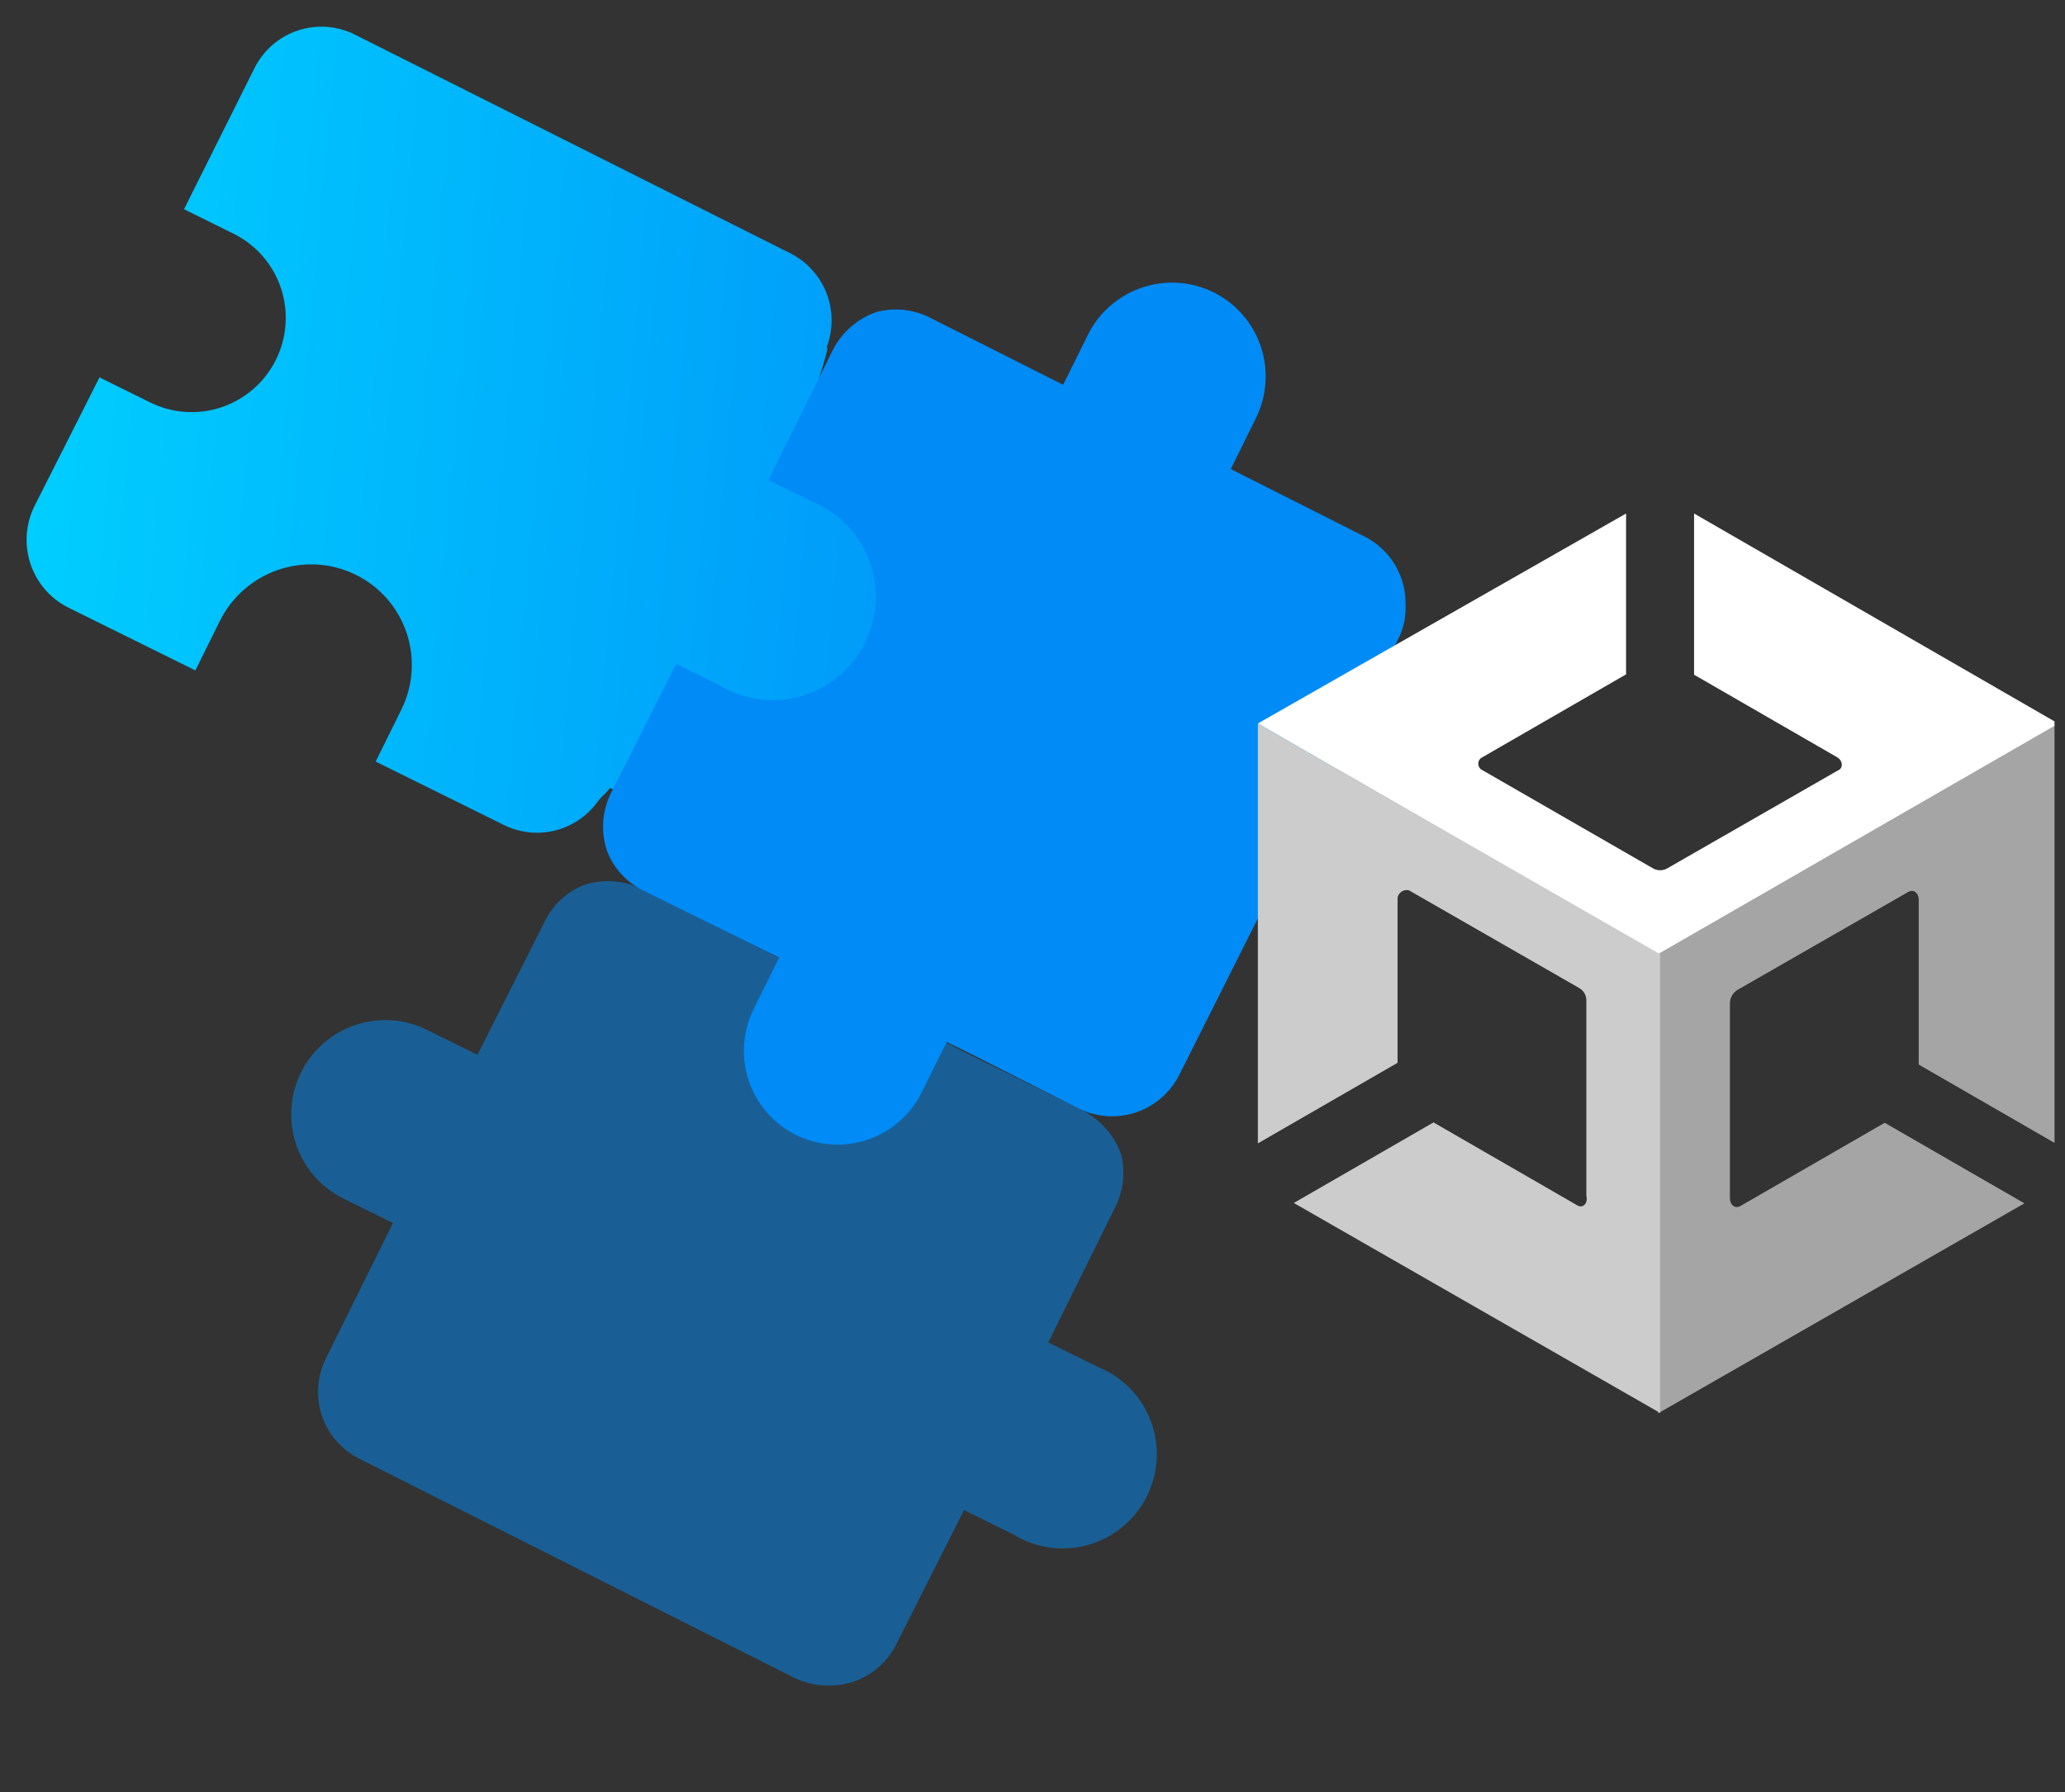
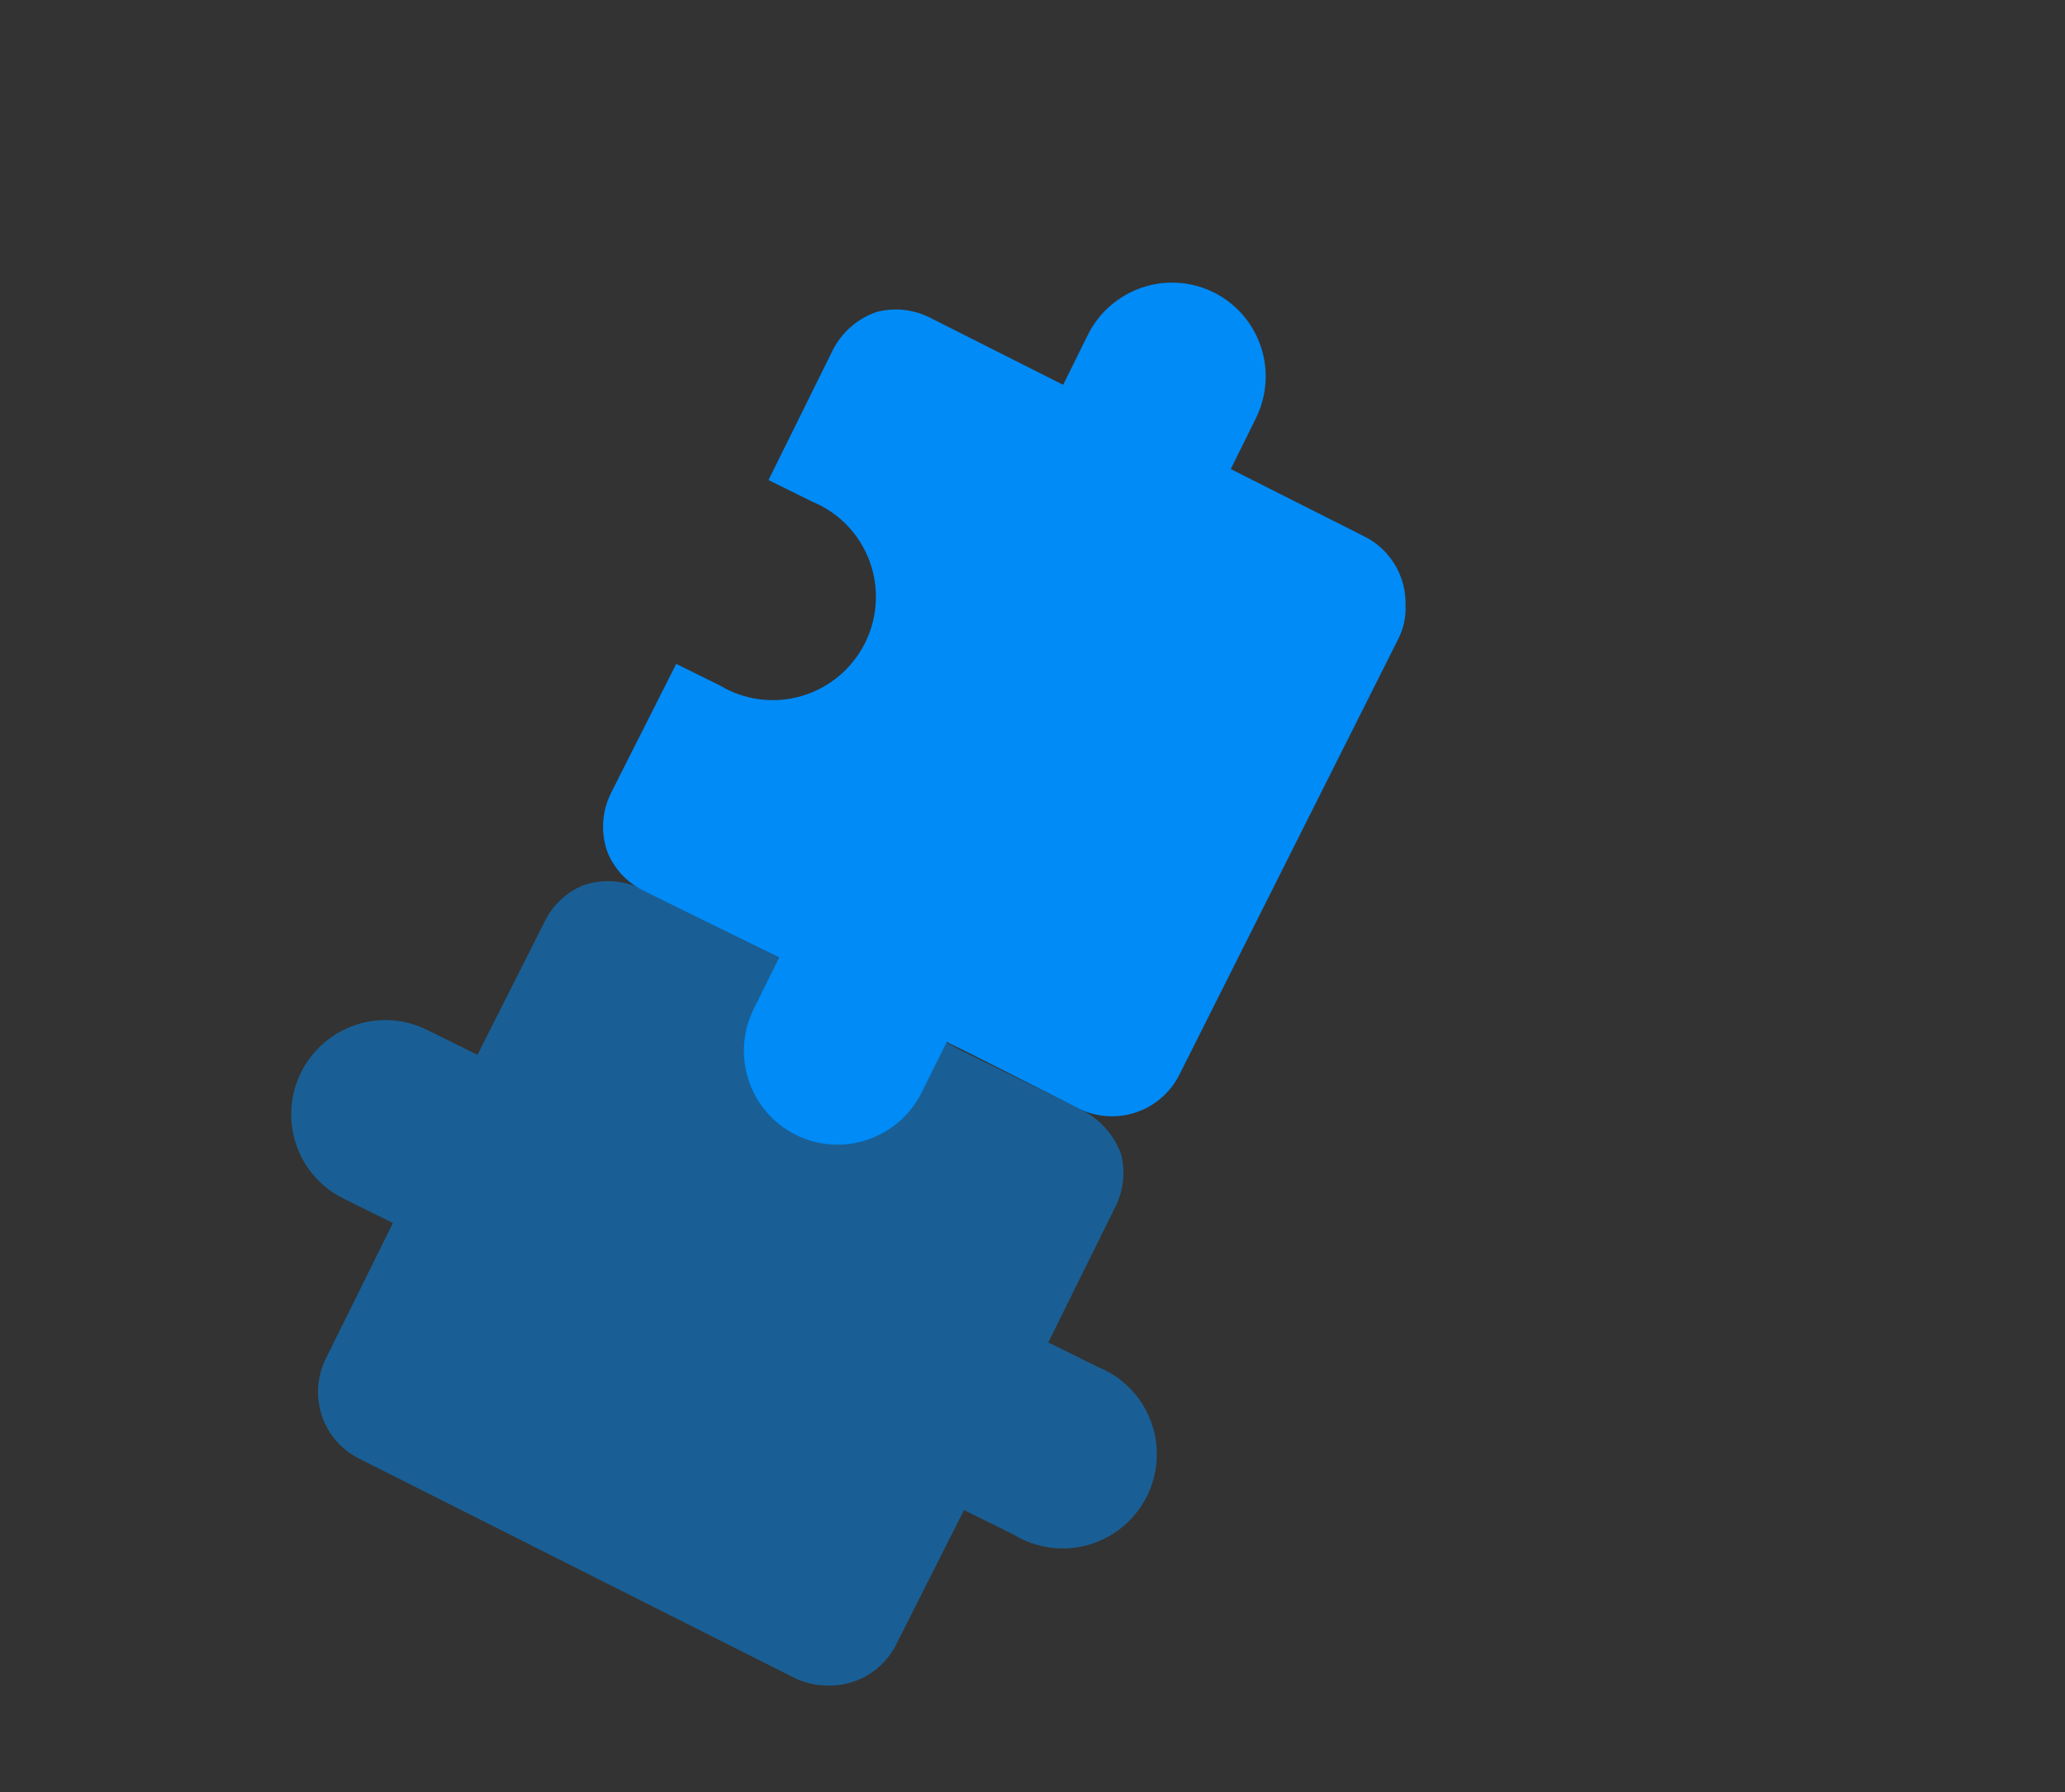
<svg xmlns="http://www.w3.org/2000/svg" width="197" height="171" viewBox="0 0 197 171" fill="none">
  <rect x="0" y="0" width="197" height="171" fill="#333333" stroke="none" />
-   <path d="M17.556 19.965L24.038 7.118L17.556 19.965L22.338 22.33C24.459 23.396 26.068 25.263 26.811 27.521C27.555 29.78 27.372 32.244 26.302 34.372C25.233 36.499 23.365 38.117 21.109 38.868C18.854 39.619 16.395 39.442 14.275 38.376L9.493 36.011L3.266 48.342C2.44 50.046 2.311 52.005 2.906 53.799C3.502 55.593 4.774 57.081 6.453 57.945L18.639 63.972L20.935 59.328C21.495 58.18 22.274 57.153 23.229 56.305C24.184 55.458 25.296 54.806 26.501 54.389C27.706 53.971 28.98 53.795 30.252 53.87C31.523 53.946 32.767 54.272 33.911 54.83C35.055 55.387 36.077 56.167 36.915 57.125C37.754 58.083 38.394 59.199 38.796 60.409C39.199 61.618 39.357 62.897 39.261 64.169C39.165 65.442 38.817 66.683 38.237 67.821L35.839 72.671L48.025 78.698C49.514 79.451 51.222 79.656 52.849 79.275C54.477 78.894 55.92 77.953 56.927 76.615C57.133 76.32 57.373 76.051 57.643 75.813C57.899 75.554 58.206 75.192 58.206 75.192L93.763 93.227L111.541 55.081L77.807 37.113C77.807 37.113 79.359 32.422 78.822 33.248C79.486 31.583 79.507 29.732 78.88 28.055C78.252 26.379 77.023 25 75.432 24.188L33.859 3.306C33.02 2.883 32.106 2.631 31.169 2.564C30.233 2.497 29.291 2.616 28.399 2.915C27.508 3.215 26.683 3.688 25.974 4.307C25.265 4.927 24.685 5.68 24.267 6.525" fill="url(#paint0_linear_901_25)" />
  <path d="M91.628 100.133L61.187 84.822C59.469 83.975 57.483 83.848 55.667 84.467C54.075 85.111 52.772 86.318 52.006 87.858L45.55 100.654L40.768 98.289C39.718 97.761 38.574 97.446 37.401 97.362C36.228 97.277 35.05 97.425 33.933 97.797C32.816 98.169 31.783 98.757 30.892 99.529C30.001 100.3 29.27 101.24 28.74 102.293C28.211 103.347 27.893 104.494 27.806 105.669C27.719 106.845 27.863 108.025 28.231 109.143C28.599 110.262 29.184 111.295 29.951 112.186C30.719 113.077 31.654 113.807 32.704 114.335L37.486 116.7L31.107 129.598C30.683 130.439 30.429 131.356 30.359 132.295C30.29 133.234 30.407 134.177 30.703 135.07C30.999 135.962 31.469 136.787 32.085 137.496C32.702 138.205 33.452 138.784 34.294 139.2L75.79 160.108C76.775 160.585 77.855 160.834 78.95 160.836C80.304 160.877 81.643 160.527 82.806 159.827C83.969 159.127 84.908 158.107 85.51 156.888L91.966 144.093L96.748 146.458C97.803 147.099 98.981 147.514 100.206 147.676C101.431 147.839 102.677 147.745 103.866 147.402C105.054 147.058 106.159 146.472 107.112 145.68C108.064 144.888 108.843 143.907 109.4 142.8C109.957 141.692 110.279 140.482 110.346 139.245C110.413 138.008 110.224 136.771 109.791 135.612C109.357 134.453 108.689 133.398 107.827 132.511C106.966 131.625 105.931 130.928 104.786 130.463L100.004 128.098L106.383 115.2C107.175 113.641 107.379 111.85 106.958 110.155C106.319 108.375 105.043 106.898 103.377 106.008L90.214 99.498" fill="url(#paint1_linear_901_25)" />
  <path d="M134.089 57.756C134.126 56.4 133.777 55.062 133.083 53.9C132.388 52.737 131.377 51.798 130.167 51.193L117.415 44.758L119.787 39.96C120.317 38.906 120.634 37.759 120.722 36.584C120.809 35.408 120.665 34.228 120.297 33.11C119.928 31.991 119.344 30.957 118.576 30.067C117.809 29.176 116.874 28.446 115.824 27.918C114.773 27.39 113.629 27.075 112.457 26.991C111.284 26.907 110.106 27.055 108.989 27.427C107.872 27.798 106.838 28.387 105.947 29.158C105.056 29.93 104.325 30.869 103.796 31.923L101.423 36.721L88.619 30.26C87.064 29.503 85.287 29.33 83.612 29.774C81.819 30.394 80.333 31.684 79.464 33.373L73.493 45.446L73.315 45.807L77.48 47.867C78.73 48.379 79.861 49.145 80.801 50.116C81.741 51.087 82.47 52.243 82.942 53.511C83.415 54.779 83.621 56.132 83.547 57.485C83.473 58.838 83.121 60.162 82.513 61.374C81.905 62.585 81.054 63.659 80.013 64.526C78.972 65.394 77.765 66.038 76.466 66.417C75.167 66.796 73.804 66.902 72.464 66.728C71.123 66.555 69.834 66.106 68.676 65.409L64.511 63.349L58.285 75.681C57.861 76.534 57.61 77.462 57.547 78.412C57.484 79.361 57.609 80.314 57.916 81.213C58.538 82.822 59.73 84.143 61.265 84.924L74.325 91.383L71.927 96.233C70.857 98.361 70.674 100.825 71.417 103.083C72.161 105.341 73.77 107.209 75.89 108.275C78.011 109.34 80.47 109.517 82.725 108.766C84.981 108.015 86.849 106.398 87.918 104.27L90.317 99.421L92.682 100.59L102.863 105.754C103.704 106.178 104.62 106.432 105.56 106.501C106.499 106.57 107.444 106.453 108.339 106.157C109.235 105.86 110.063 105.39 110.778 104.773C111.493 104.156 112.08 103.404 112.506 102.561L133.456 60.846C133.919 59.884 134.136 58.822 134.089 57.756V57.756Z" fill="#008BF7" />
  <g clip-path="url(#clip0_901_25)">
-     <path d="M158.186 134.86L193.128 114.825L179.801 107.138L166.113 115.036C165.573 115.396 165.034 115.036 165.034 114.316V95.712C165.04 95.459 165.109 95.212 165.235 94.993C165.362 94.773 165.542 94.589 165.759 94.457L181.967 85.155C182.506 84.795 183.045 85.155 183.045 85.875V101.583L196.371 109.27V69.034L158.186 91.052V134.86Z" fill="#A5A5A5" />
    <path d="M161.614 49V64.383L175.303 72.281C175.842 72.641 175.842 73.352 175.303 73.536L159.096 82.838C158.879 82.971 158.63 83.042 158.376 83.042C158.121 83.042 157.872 82.971 157.655 82.838L141.439 73.501C141.316 73.448 141.211 73.36 141.138 73.249C141.064 73.137 141.025 73.007 141.025 72.874C141.025 72.74 141.064 72.61 141.138 72.499C141.211 72.387 141.316 72.3 141.439 72.246L155.128 64.348V49L120 69.034L158.186 91.052L196.371 69.052L161.614 49Z" fill="white" />
-     <path d="M150.444 115.001L136.755 107.103L123.429 114.79L158.371 134.824V91.052L120 69.034V109.103L133.326 101.416V85.673C133.345 85.553 133.389 85.439 133.454 85.336C133.52 85.234 133.606 85.146 133.707 85.079C133.808 85.011 133.922 84.965 134.043 84.943C134.163 84.922 134.286 84.925 134.405 84.953L150.612 94.255C150.84 94.375 151.029 94.556 151.158 94.778C151.286 95.001 151.348 95.254 151.337 95.51V114.114C151.522 114.825 150.983 115.36 150.444 115.001Z" fill="#CCCCCC" />
  </g>
  <defs>
    <linearGradient id="paint0_linear_901_25" x1="3.22" y1="42.828" x2="111.705" y2="52.664" gradientUnits="userSpaceOnUse">
      <stop stop-color="#00CEFF" />
      <stop offset="1" stop-color="#008BF7" />
    </linearGradient>
    <linearGradient id="paint1_linear_901_25" x1="51512.5" y1="42208.4" x2="55864.6" y2="52369.9" gradientUnits="userSpaceOnUse">
      <stop stop-color="#008BF7" stop-opacity="0.5" />
      <stop offset="1" stop-color="#008BF7" />
    </linearGradient>
    <clipPath id="clip0_901_25">
-       <rect width="76" height="86" fill="white" transform="translate(120 49)" />
-     </clipPath>
+       </clipPath>
  </defs>
</svg>